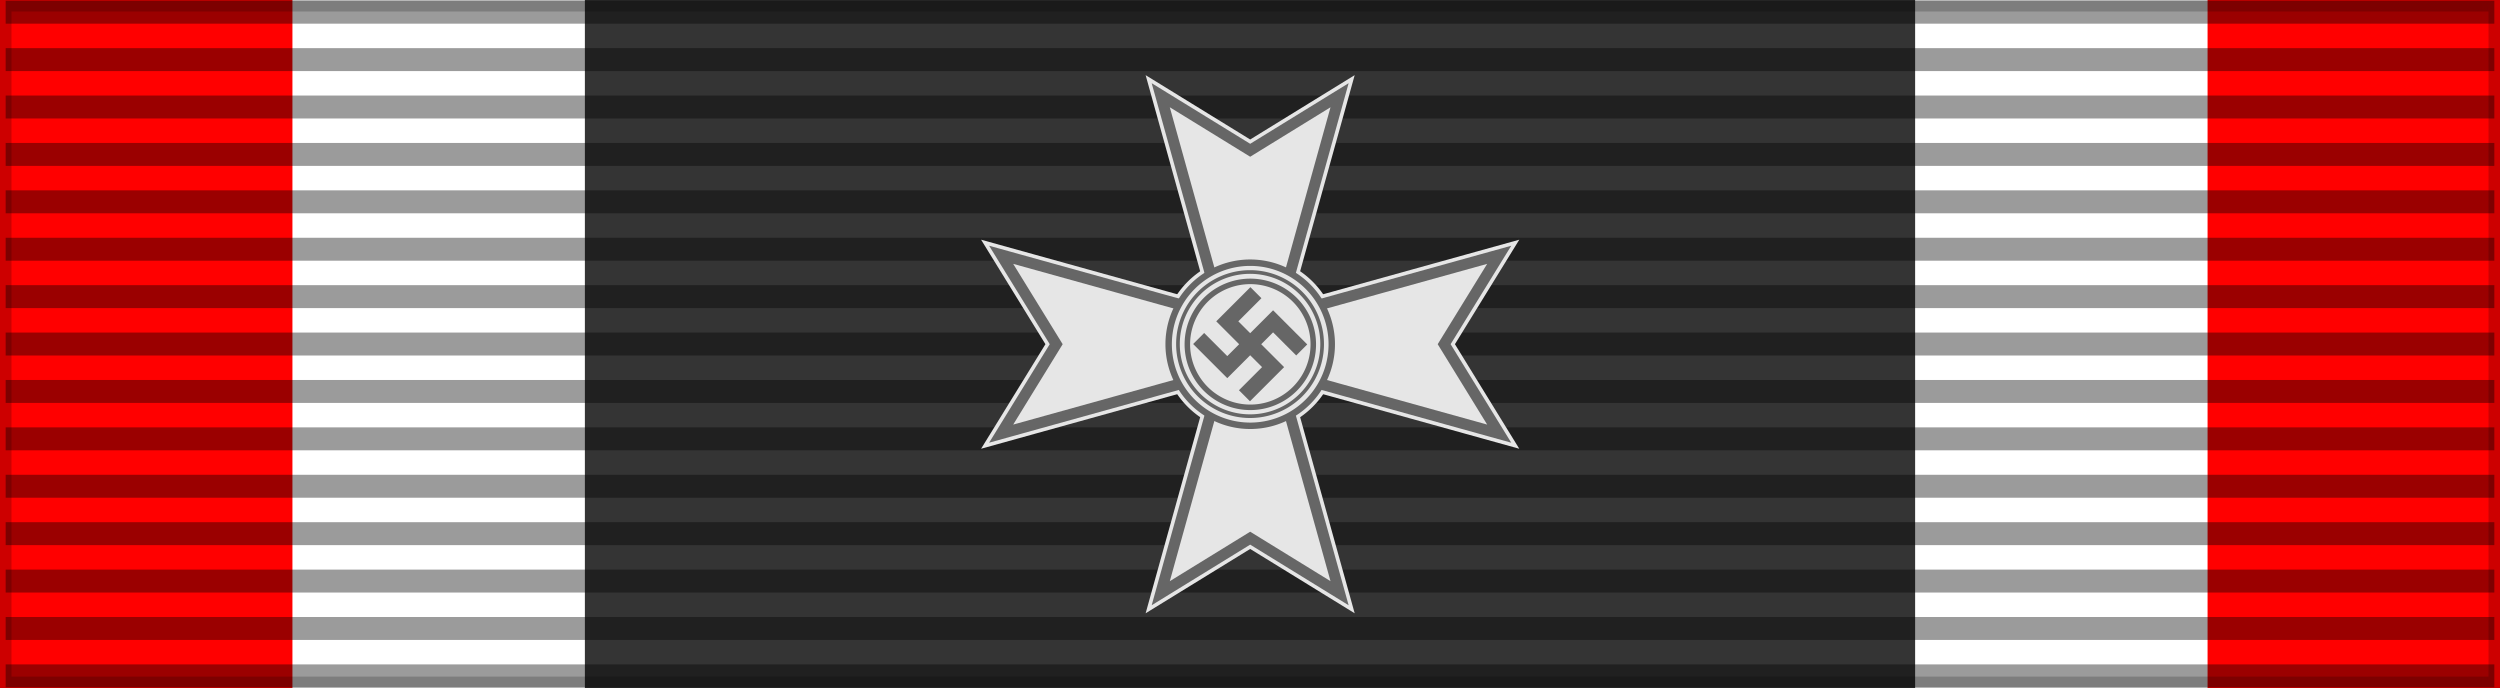
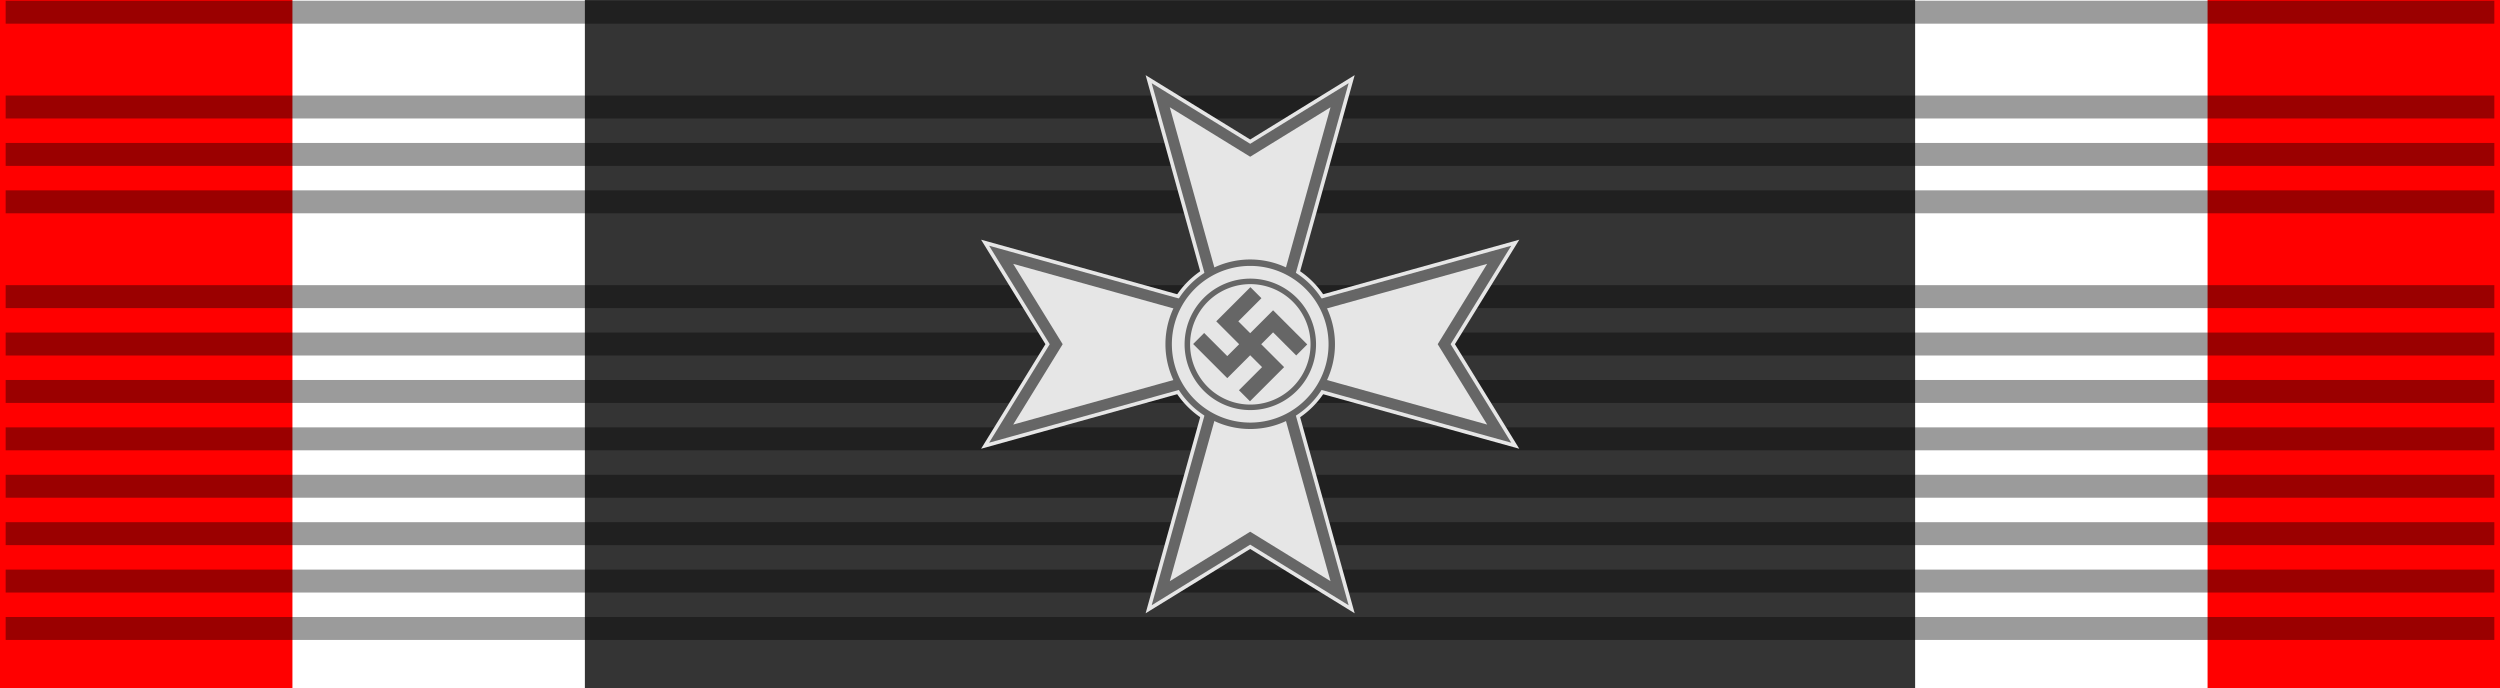
<svg xmlns="http://www.w3.org/2000/svg" xmlns:ns1="http://sodipodi.sourceforge.net/DTD/sodipodi-0.dtd" xmlns:ns2="http://www.inkscape.org/namespaces/inkscape" version="1.0" width="218" height="60" id="svg2" ns1:version="0.32" ns2:version="0.46" ns1:docname="DEU_KVK_b1_1_Klasse_BAR.svg" ns1:docbase="D:\obrazki\svg\pmw\bar4\4" ns2:output_extension="org.inkscape.output.svg.inkscape">
  <ns1:namedview ns2:window-height="712" ns2:window-width="1024" ns2:pageshadow="2" ns2:pageopacity="0.0" borderopacity="1.0" bordercolor="#666666" pagecolor="#ffffff" id="base" ns2:zoom="2.13" ns2:cx="109" ns2:cy="30" ns2:window-x="-4" ns2:window-y="-4" ns2:current-layer="svg2" showgrid="false" />
  <defs id="defs5">
    <ns2:perspective ns1:type="inkscape:persp3d" ns2:vp_x="0 : 30 : 1" ns2:vp_y="0 : 1000 : 0" ns2:vp_z="218 : 30 : 1" ns2:persp3d-origin="109 : 20 : 1" id="perspective31" />
    <linearGradient id="linearGradient3114">
      <stop style="stop-color:#ffffff;stop-opacity:1" offset="0" id="stop3116" />
      <stop style="stop-color:#ffffff;stop-opacity:1" offset="0.615" id="stop3135" />
      <stop style="stop-color:#c8c8c8;stop-opacity:1" offset="1" id="stop3133" />
    </linearGradient>
    <ns2:perspective ns1:type="inkscape:persp3d" ns2:vp_x="0 : 300 : 1" ns2:vp_y="0 : 1000 : 0" ns2:vp_z="1000 : 300 : 1" ns2:persp3d-origin="500 : 200 : 1" id="perspective5127" />
    <ns2:perspective ns1:type="inkscape:persp3d" ns2:vp_x="0 : 30 : 1" ns2:vp_y="0 : 1000 : 0" ns2:vp_z="218 : 30 : 1" ns2:persp3d-origin="109 : 20 : 1" id="perspective54" />
    <linearGradient id="linearGradient2538">
      <stop style="stop-color:#ffffff;stop-opacity:1;" offset="0" id="stop2540" />
      <stop id="stop2542" offset="0.615" style="stop-color:#ffffff;stop-opacity:1;" />
      <stop id="stop2544" offset="1" style="stop-color:#c8c8c8;stop-opacity:1;" />
    </linearGradient>
    <ns2:perspective id="perspective9" ns2:persp3d-origin="372.04724 : 350.78739 : 1" ns2:vp_z="744.09448 : 526.18109 : 1" ns2:vp_y="0 : 1000 : 0" ns2:vp_x="0 : 526.18109 : 1" ns1:type="inkscape:persp3d" />
  </defs>
  <g style="display:inline" id="layer4">
    <g transform="translate(-6.39e-2,-7.5)" id="g7112" />
  </g>
  <rect id="rect3997" style="color:#000000;fill:#343434;fill-opacity:1;fill-rule:evenodd;stroke:none;stroke-width:2;stroke-linecap:butt;stroke-linejoin:miter;marker:none;marker-start:none;marker-mid:none;marker-end:none;stroke-miterlimit:4;stroke-dasharray:none;stroke-dashoffset:0;stroke-opacity:0.196;visibility:visible;display:inline;overflow:visible" y="0" x="0" height="60" width="218" />
  <g id="g3198" style="fill:#ffffff;fill-opacity:1" transform="matrix(1.221,0,0,1,19.558,0)">
    <rect id="rect3200" style="fill:#ffffff;fill-opacity:1;fill-rule:evenodd;stroke:none;stroke-width:2;stroke-linecap:butt;stroke-linejoin:miter;marker:none;marker-start:none;marker-mid:none;marker-end:none;stroke-miterlimit:4;stroke-dasharray:none;stroke-dashoffset:0;stroke-opacity:0.196;visibility:visible;display:inline;overflow:visible" y="0" x="0.252" height="60" width="25.5" />
  </g>
  <g id="g3182" style="fill:#ff0000;fill-opacity:1" transform="translate(-0.252,0)">
    <rect id="rect3184" style="fill:#ff0000;fill-opacity:1;fill-rule:evenodd;stroke:none;stroke-width:2;stroke-linecap:butt;stroke-linejoin:miter;marker:none;marker-start:none;marker-mid:none;marker-end:none;stroke-miterlimit:4;stroke-dasharray:none;stroke-dashoffset:0;stroke-opacity:0.196;visibility:visible;display:inline;overflow:visible" y="0" x="0.252" height="60" width="25.5" />
  </g>
  <g id="g3202" style="fill:#ffffff;fill-opacity:1" transform="matrix(1.147,0,0,1,166.71,0)">
    <rect id="rect3204" style="fill:#ffffff;fill-opacity:1;fill-rule:evenodd;stroke:none;stroke-width:2;stroke-linecap:butt;stroke-linejoin:miter;marker:none;marker-start:none;marker-mid:none;marker-end:none;stroke-miterlimit:4;stroke-dasharray:none;stroke-dashoffset:0;stroke-opacity:0.196;visibility:visible;display:inline;overflow:visible" y="0" x="0.252" height="60" width="25.5" />
  </g>
  <g id="g3186" style="fill:#ff0000;fill-opacity:1" transform="translate(192.248,0)">
    <rect id="rect3188" style="fill:#ff0000;fill-opacity:1;fill-rule:evenodd;stroke:none;stroke-width:2;stroke-linecap:butt;stroke-linejoin:miter;marker:none;marker-start:none;marker-mid:none;marker-end:none;stroke-miterlimit:4;stroke-dasharray:none;stroke-dashoffset:0;stroke-opacity:0.196;visibility:visible;display:inline;overflow:visible" y="0" x="0.252" height="60" width="25.5" />
  </g>
  <path id="path1327" style="fill:none;fill-opacity:0.196;fill-rule:evenodd;stroke:#000000;stroke-width:2;stroke-linecap:butt;stroke-linejoin:miter;stroke-miterlimit:4;stroke-dasharray:none;stroke-opacity:0.392" d="M 0.494,1.064 L 217.506,1.064" />
-   <path id="path1329" style="fill:none;fill-opacity:0.196;fill-rule:evenodd;stroke:#000000;stroke-width:2;stroke-linecap:butt;stroke-linejoin:miter;stroke-miterlimit:4;stroke-dasharray:none;stroke-opacity:0.392" d="M 0.494,58.936 L 217.506,58.936" />
-   <path id="path1331" style="fill:none;fill-opacity:0.196;fill-rule:evenodd;stroke:#000000;stroke-width:2;stroke-linecap:butt;stroke-linejoin:miter;stroke-miterlimit:4;stroke-dasharray:none;stroke-opacity:0.392" d="M 0.494,5.198 L 217.506,5.198" />
  <path id="path1333" style="fill:none;fill-opacity:0.196;fill-rule:evenodd;stroke:#000000;stroke-width:2;stroke-linecap:butt;stroke-linejoin:miter;stroke-miterlimit:4;stroke-dasharray:none;stroke-opacity:0.392" d="M 0.494,9.331 L 217.506,9.331" />
  <path id="path1335" style="fill:none;fill-opacity:0.196;fill-rule:evenodd;stroke:#000000;stroke-width:2;stroke-linecap:butt;stroke-linejoin:miter;stroke-miterlimit:4;stroke-dasharray:none;stroke-opacity:0.392" d="M 0.494,13.465 L 217.506,13.465" />
  <path id="path1337" style="fill:none;fill-opacity:0.196;fill-rule:evenodd;stroke:#000000;stroke-width:2;stroke-linecap:butt;stroke-linejoin:miter;stroke-miterlimit:4;stroke-dasharray:none;stroke-opacity:0.392" d="M 0.494,17.599 L 217.506,17.599" />
-   <path id="path1339" style="fill:none;fill-opacity:0.196;fill-rule:evenodd;stroke:#000000;stroke-width:2;stroke-linecap:butt;stroke-linejoin:miter;stroke-miterlimit:4;stroke-dasharray:none;stroke-opacity:0.392" d="M 0.494,21.733 L 217.506,21.733" />
  <path id="path1341" style="fill:none;fill-opacity:0.196;fill-rule:evenodd;stroke:#000000;stroke-width:2;stroke-linecap:butt;stroke-linejoin:miter;stroke-miterlimit:4;stroke-dasharray:none;stroke-opacity:0.392" d="M 0.494,25.866 L 217.506,25.866" />
  <path id="path1343" style="fill:none;fill-opacity:0.196;fill-rule:evenodd;stroke:#000000;stroke-width:2;stroke-linecap:butt;stroke-linejoin:miter;stroke-miterlimit:4;stroke-dasharray:none;stroke-opacity:0.392" d="M 0.494,30 L 217.506,30" />
  <path id="path1345" style="fill:none;fill-opacity:0.196;fill-rule:evenodd;stroke:#000000;stroke-width:2;stroke-linecap:butt;stroke-linejoin:miter;stroke-miterlimit:4;stroke-dasharray:none;stroke-opacity:0.392" d="M 0.494,34.134 L 217.506,34.134" />
  <path id="path1347" style="fill:none;fill-opacity:0.196;fill-rule:evenodd;stroke:#000000;stroke-width:2;stroke-linecap:butt;stroke-linejoin:miter;stroke-miterlimit:4;stroke-dasharray:none;stroke-opacity:0.392" d="M 0.494,38.267 L 217.506,38.267" />
  <path id="path1349" style="fill:none;fill-opacity:0.196;fill-rule:evenodd;stroke:#000000;stroke-width:2;stroke-linecap:butt;stroke-linejoin:miter;stroke-miterlimit:4;stroke-dasharray:none;stroke-opacity:0.392" d="M 0.494,42.401 L 217.506,42.401" />
  <path id="path1351" style="fill:none;fill-opacity:0.196;fill-rule:evenodd;stroke:#000000;stroke-width:2;stroke-linecap:butt;stroke-linejoin:miter;stroke-miterlimit:4;stroke-dasharray:none;stroke-opacity:0.392" d="M 0.494,46.535 L 217.506,46.535" />
  <path id="path1353" style="fill:none;fill-opacity:0.196;fill-rule:evenodd;stroke:#000000;stroke-width:2;stroke-linecap:butt;stroke-linejoin:miter;stroke-miterlimit:4;stroke-dasharray:none;stroke-opacity:0.392" d="M 0.494,50.669 L 217.506,50.669" />
  <path id="path1355" style="fill:none;fill-opacity:0.196;fill-rule:evenodd;stroke:#000000;stroke-width:2;stroke-linecap:butt;stroke-linejoin:miter;stroke-miterlimit:4;stroke-dasharray:none;stroke-opacity:0.392" d="M 0.494,54.802 L 217.506,54.802" />
-   <rect id="rect3176" style="fill:none;fill-opacity:1;fill-rule:evenodd;stroke:#000000;stroke-width:2;stroke-linecap:butt;stroke-linejoin:miter;marker:none;marker-start:none;marker-mid:none;marker-end:none;stroke-miterlimit:4;stroke-dasharray:none;stroke-dashoffset:0;stroke-opacity:0.196;visibility:visible;display:inline;overflow:visible" y="0" x="0" height="60" width="218" />
  <g id="g2548" transform="matrix(0.16,0,0,0.16,85.016,6.016)">
    <path transform="matrix(0.948,0,0,0.948,2.056,2.641)" d="M 202.955,155.455 A 46.883,46.883 0 1 1 109.188,155.455 A 46.883,46.883 0 1 1 202.955,155.455 z" ns1:ry="46.883118" ns1:rx="46.883118" ns1:cy="155.45454" ns1:cx="156.07143" id="path3169" style="opacity:1;fill:#666666;fill-opacity:1;fill-rule:nonzero;stroke:#e6e6e6;stroke-width:7.912;stroke-linecap:butt;stroke-linejoin:miter;marker:none;marker-start:none;marker-mid:none;marker-end:none;stroke-miterlimit:4;stroke-dasharray:none;stroke-dashoffset:0;stroke-opacity:1;visibility:visible;display:inline;overflow:visible;enable-background:accumulate" ns1:type="arc" />
    <path id="path2397" d="M 101.25,14.297 L 131.25,122.141 L 131.25,131.266 L 122.156,131.266 L 14.281,101.266 L 44.281,149.984 L 14.281,198.734 L 122.156,168.734 L 131.25,168.734 L 131.25,177.859 L 101.25,285.703 L 150,255.703 L 198.719,285.703 L 168.719,177.859 L 168.719,168.734 L 177.844,168.734 L 285.719,198.734 L 255.719,149.984 L 285.719,101.266 L 177.844,131.266 L 168.719,131.266 L 168.719,122.141 L 198.719,14.297 L 150,44.297 L 101.25,14.297 z" style="fill:#666666;fill-opacity:1;fill-rule:evenodd;stroke:#e6e6e6;stroke-width:10;stroke-linecap:butt;stroke-linejoin:miter;stroke-miterlimit:4;stroke-dasharray:none;stroke-dashoffset:0;stroke-opacity:1" />
    <g transform="translate(27.331,318.117)" style="display:inline" ns2:label="f" id="g2552">
      <g transform="translate(-6.39e-2,-7.5)" id="g2554" />
    </g>
    <g transform="translate(27.331,318.117)" style="display:inline" ns2:label="d" id="layer3" />
    <g id="g3556">
      <g id="g3544">
        <g style="fill:#e6e6e6;fill-opacity:1;stroke:#666666;stroke-width:1.265;stroke-miterlimit:4;stroke-dasharray:none" id="g3534" transform="matrix(-1.768,-0.883,-0.883,1.768,733.778,283.747)" />
        <g style="fill:#e6e6e6;fill-opacity:1;stroke:#666666;stroke-width:1.265;stroke-miterlimit:4;stroke-dasharray:none" id="g3461" transform="matrix(1.768,-0.883,0.883,1.768,-434.526,283.747)" />
      </g>
      <g id="g3224" transform="translate(5.031,6.266)" style="fill:#e6e6e6;fill-opacity:1;stroke:#666666;stroke-opacity:1">
        <path id="rect2442" d="M 96.219,8.031 L 126.219,115.875 L 126.219,125 L 117.125,125 L 9.25,95 L 39.25,143.719 L 9.25,192.469 L 117.125,162.469 L 126.219,162.469 L 126.219,171.594 L 96.219,279.438 L 144.969,249.438 L 193.688,279.438 L 163.688,171.594 L 163.688,162.469 L 172.812,162.469 L 280.688,192.469 L 250.688,143.719 L 280.688,95 L 172.812,125 L 163.688,125 L 163.688,115.875 L 193.688,8.031 L 144.969,38.031 L 96.219,8.031 z" style="fill:#e6e6e6;fill-opacity:1;fill-rule:evenodd;stroke:#666666;stroke-width:6;stroke-linecap:butt;stroke-linejoin:miter;stroke-miterlimit:4;stroke-dasharray:none;stroke-dashoffset:0;stroke-opacity:1" />
        <path transform="matrix(0.948,0,0,0.948,-2.975,-3.625)" d="M 202.955,155.455 A 46.883,46.883 0 1 1 109.188,155.455 A 46.883,46.883 0 1 1 202.955,155.455 z" ns1:ry="46.883118" ns1:rx="46.883118" ns1:cy="155.45454" ns1:cx="156.07143" id="path3217" style="opacity:1;fill:#e6e6e6;fill-opacity:1;fill-rule:nonzero;stroke:#666666;stroke-width:3.692;stroke-linecap:butt;stroke-linejoin:miter;marker:none;marker-start:none;marker-mid:none;marker-end:none;stroke-miterlimit:4;stroke-dasharray:none;stroke-dashoffset:0;stroke-opacity:1;visibility:visible;display:inline;overflow:visible;enable-background:accumulate" ns1:type="arc" />
-         <path transform="matrix(0.838,0,0,0.838,14.108,13.391)" d="M 202.955,155.455 A 46.883,46.883 0 1 1 109.188,155.455 A 46.883,46.883 0 1 1 202.955,155.455 z" ns1:ry="46.883118" ns1:rx="46.883118" ns1:cy="155.45454" ns1:cx="156.07143" id="path3222" style="opacity:1;fill:#e6e6e6;fill-opacity:1;fill-rule:nonzero;stroke:#666666;stroke-width:2.385;stroke-linecap:butt;stroke-linejoin:miter;marker:none;marker-start:none;marker-mid:none;marker-end:none;stroke-miterlimit:4;stroke-dasharray:none;stroke-dashoffset:0;stroke-opacity:1;visibility:visible;display:inline;overflow:visible;enable-background:accumulate" ns1:type="arc" />
        <path transform="matrix(0.732,0,0,0.732,30.796,30.013)" d="M 202.955,155.455 A 46.883,46.883 0 1 1 109.188,155.455 A 46.883,46.883 0 1 1 202.955,155.455 z" ns1:ry="46.883118" ns1:rx="46.883118" ns1:cy="155.45454" ns1:cx="156.07143" id="path3220" style="opacity:1;fill:#e6e6e6;fill-opacity:1;fill-rule:nonzero;stroke:#666666;stroke-width:4.101;stroke-linecap:butt;stroke-linejoin:miter;marker:none;marker-start:none;marker-mid:none;marker-end:none;stroke-miterlimit:4;stroke-dasharray:none;stroke-dashoffset:0;stroke-opacity:1;visibility:visible;display:inline;overflow:visible;enable-background:accumulate" ns1:type="arc" />
      </g>
    </g>
    <path id="path5120" d="M 153.121,121.913 L 137.517,137.517 L 162.483,162.483 L 146.879,178.087 M 121.913,146.879 L 137.517,162.483 L 162.483,137.517 L 178.087,153.121" style="fill:none;fill-opacity:1;stroke:#666666;stroke-width:8.5;stroke-miterlimit:4;stroke-dasharray:none" />
  </g>
</svg>